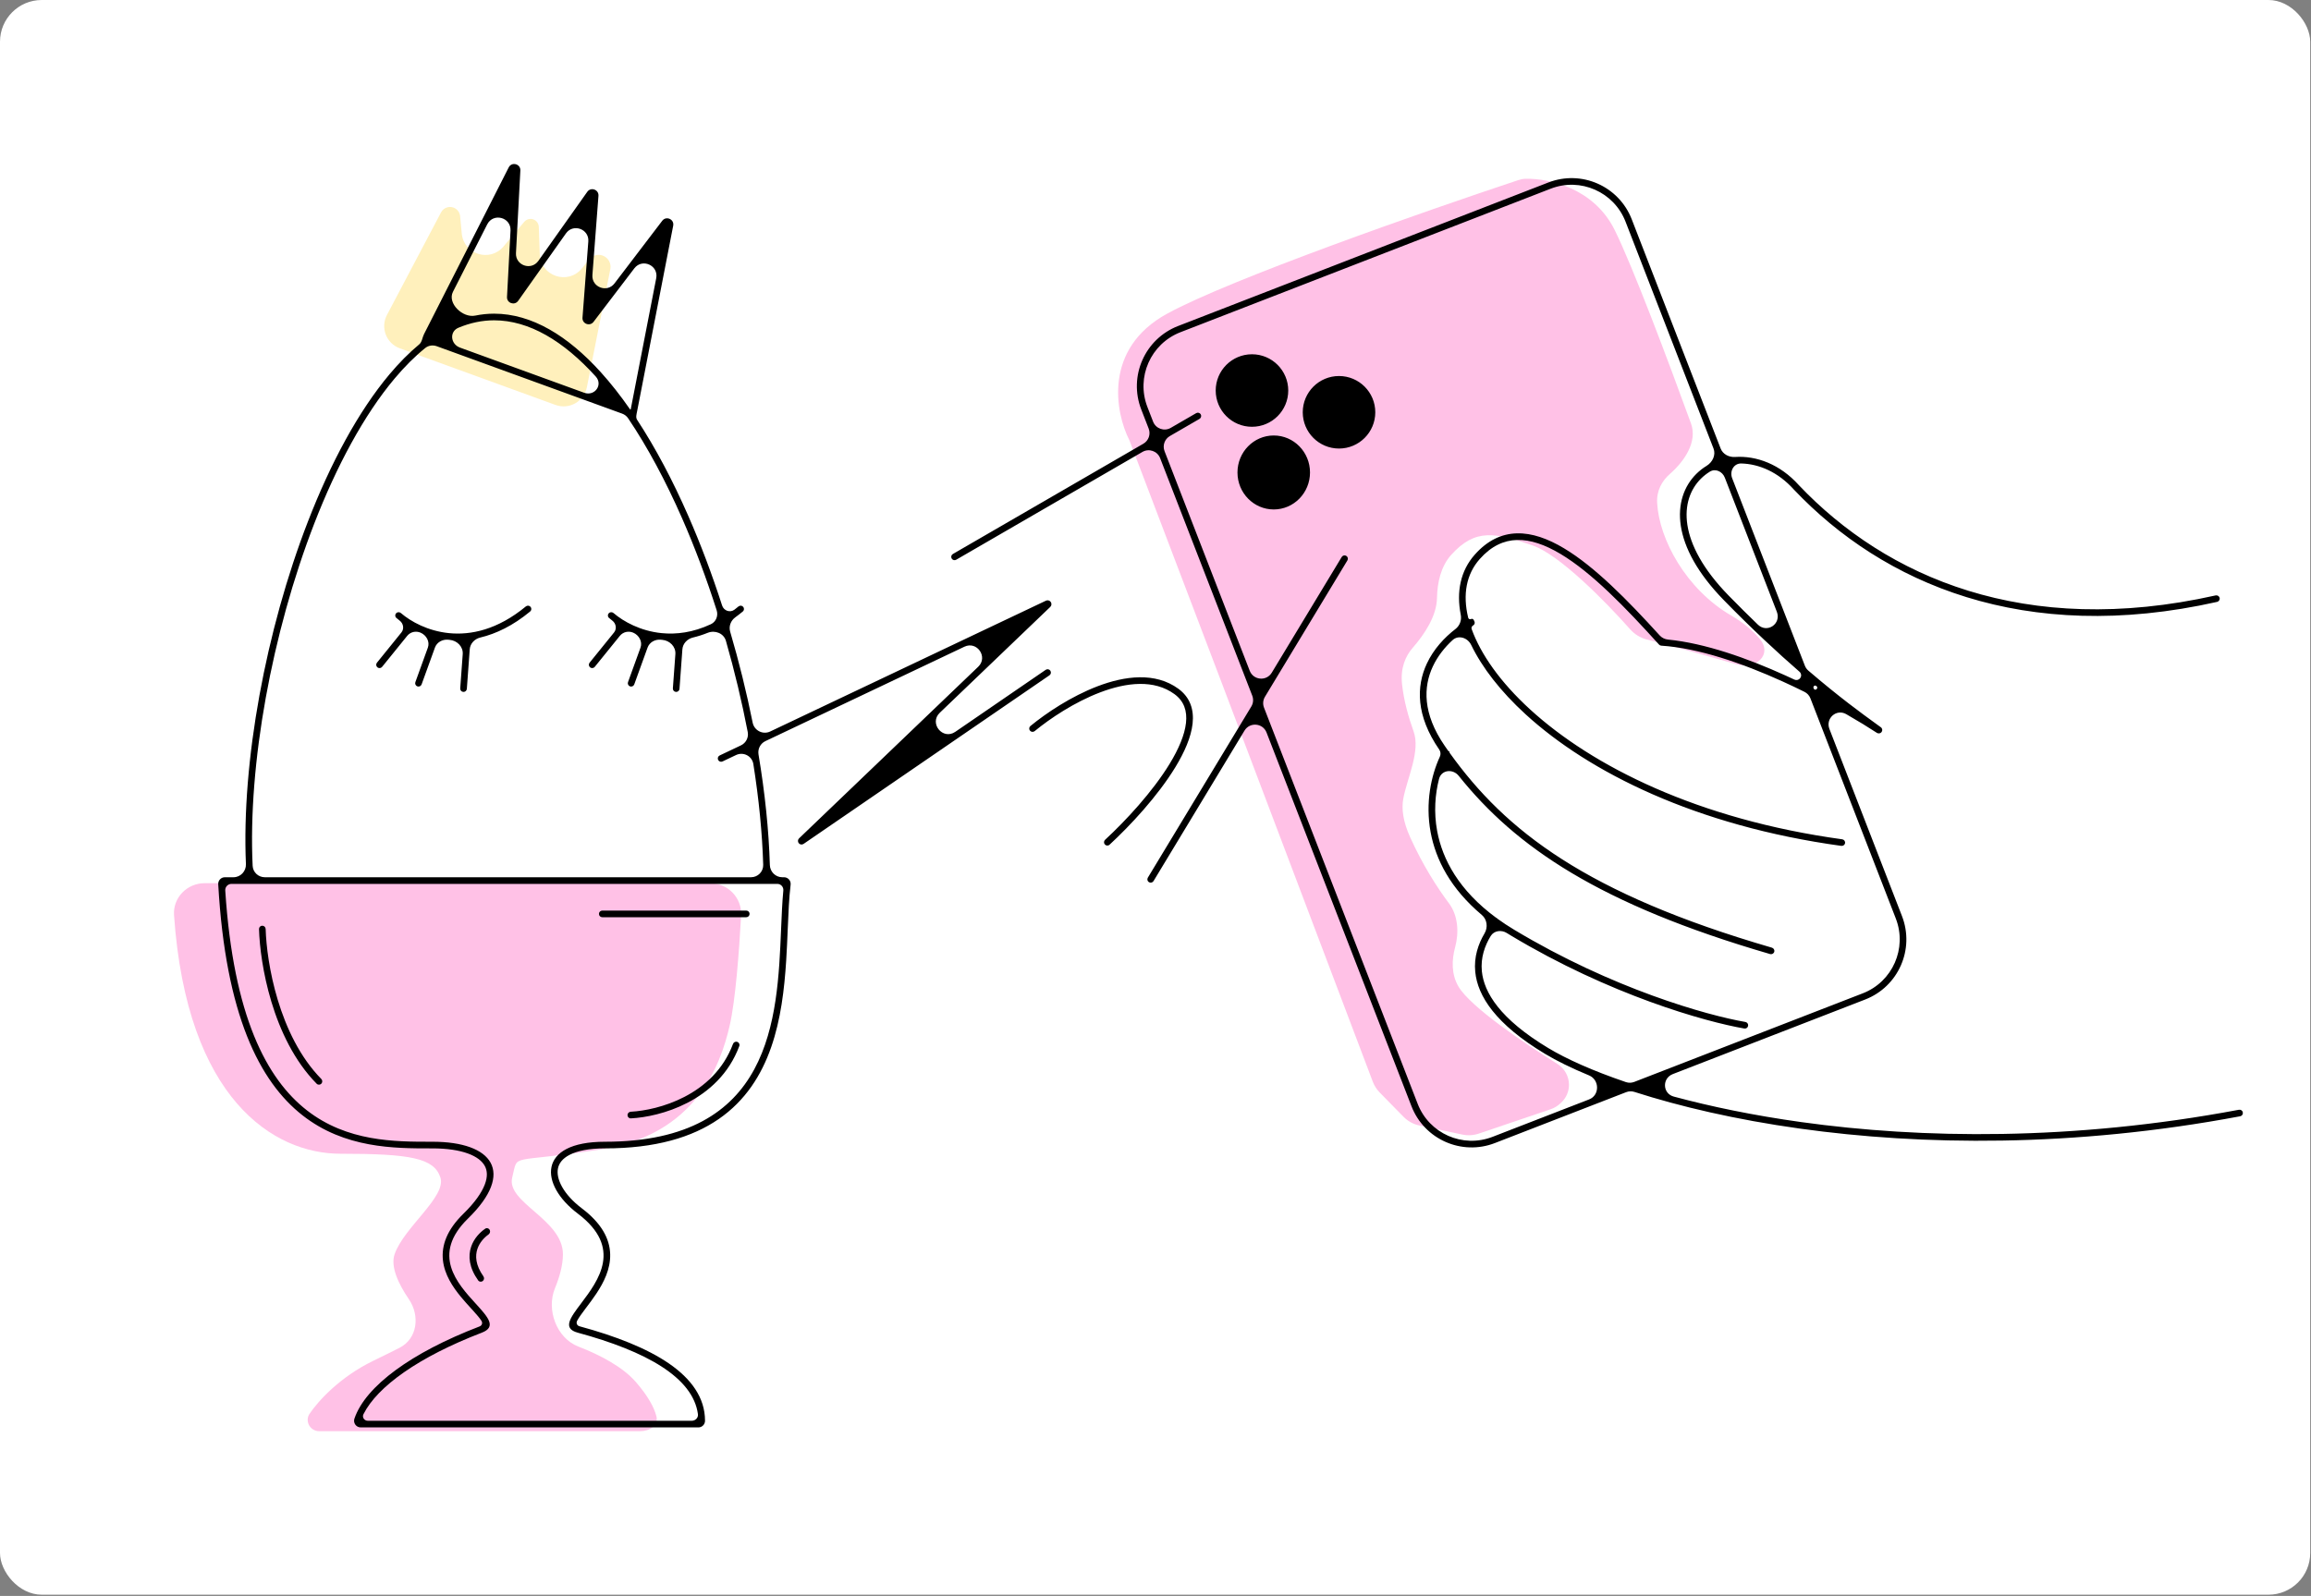
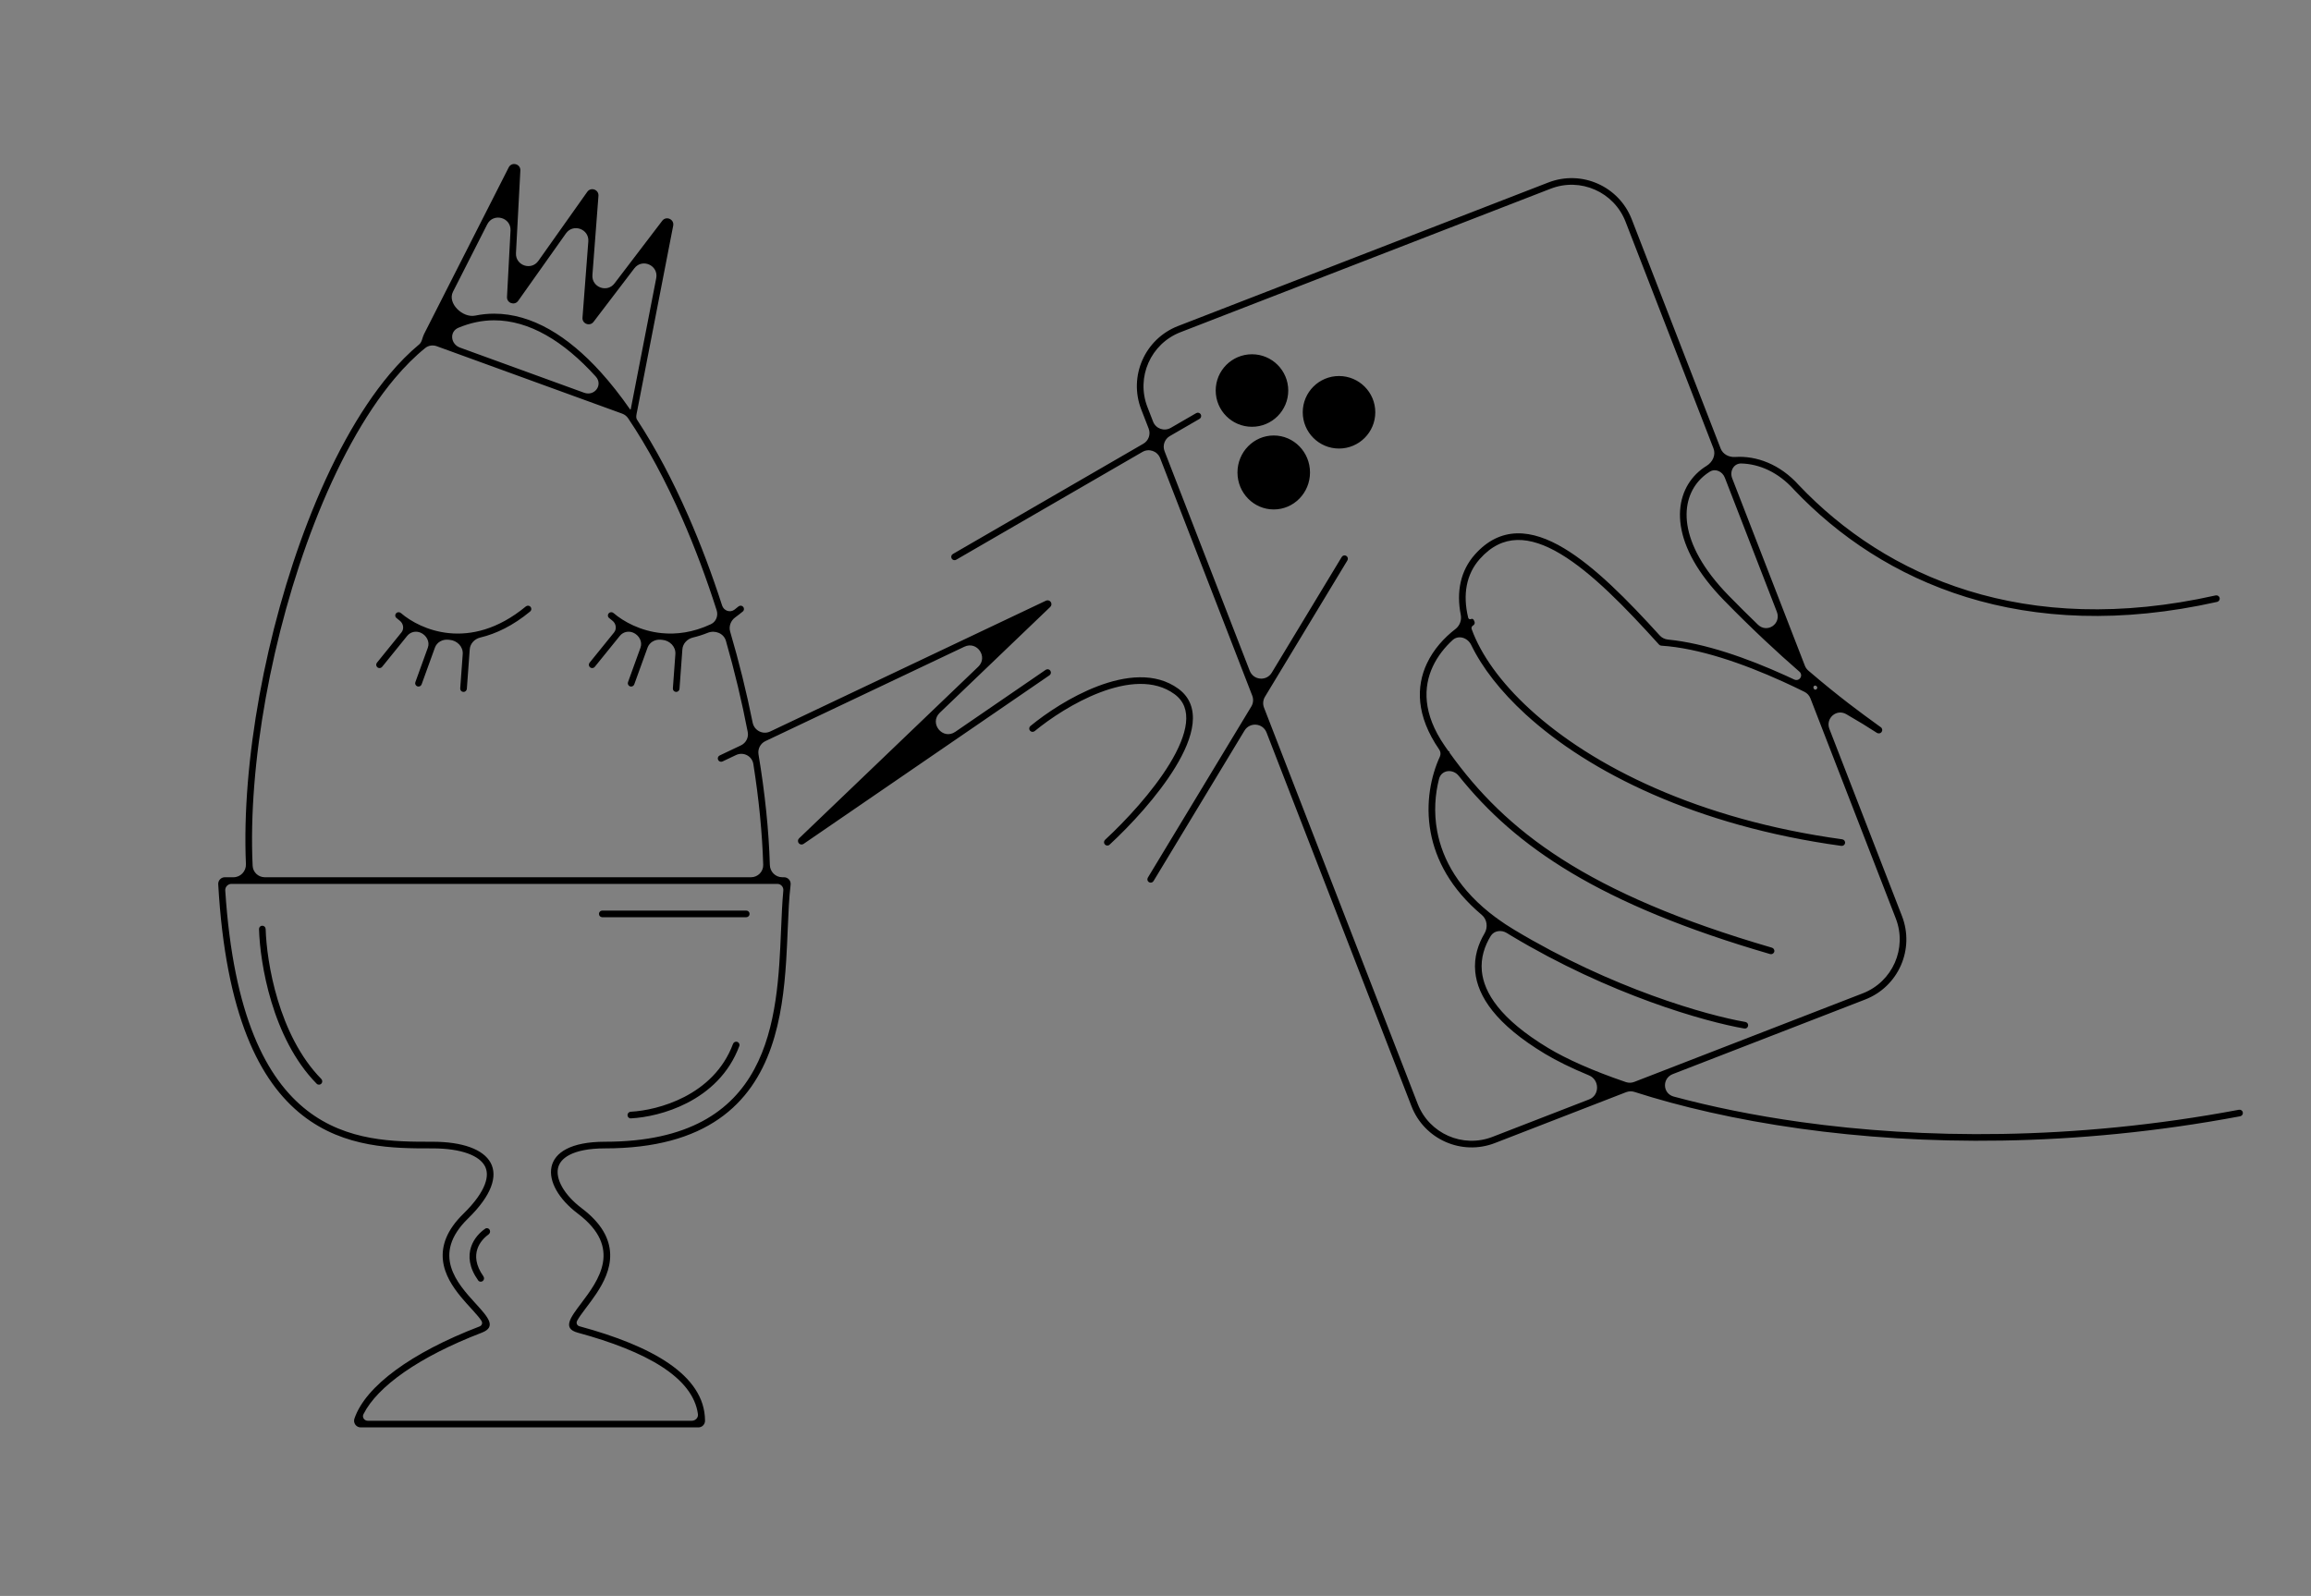
<svg xmlns="http://www.w3.org/2000/svg" width="1148" height="793" viewBox="0 0 1148 793" fill="none">
  <rect x="0" y="0" width="1148" height="793" fill="#808080" stroke="none" />
-   <rect width="1147.61" height="792.396" rx="20.729" fill="white" />
-   <path d="M192.213 156.515L219.094 105.532C220.268 103.305 222.906 102.287 225.272 103.147C227.101 103.813 228.383 105.471 228.566 107.408L229.378 116.009C230.361 126.408 243.39 130.477 250.116 122.484L260.424 110.233C261.53 108.918 263.341 108.434 264.957 109.021C266.525 109.592 267.591 111.057 267.65 112.724L268.136 126.357C268.522 137.206 282.135 141.799 289.016 133.402L292.78 128.808C294.376 126.86 297.028 126.133 299.395 126.993C302.146 127.994 303.755 130.851 303.186 133.722L291.532 192.433C290.126 199.514 282.738 203.676 275.954 201.208L198.606 173.077C191.895 170.636 188.883 162.832 192.213 156.515Z" fill="#FFF0BC" />
-   <path d="M579.778 155.866C547.946 173.275 554.031 205.079 561.053 218.805L606.528 338.322L681.944 537.483C682.705 539.493 683.875 541.323 685.379 542.858L697.196 554.917C699.341 557.106 702.086 558.612 705.085 559.246L726.409 563.754C729.139 564.331 731.973 564.162 734.615 563.267L770.24 551.19C772.087 550.564 773.777 549.544 775.192 548.202L775.628 547.789C778.034 545.506 779.397 542.335 779.397 539.018C779.397 534.765 777.165 530.84 773.554 528.593C756.86 518.209 730.493 500.292 724.56 490.313C720.859 484.087 721.152 476.891 722.833 470.721C724.823 463.415 724.323 454.909 719.777 448.852C714.002 441.156 706.782 429.927 700.486 415.992C696.888 408.029 696.172 401.733 697.09 396.842C699.017 386.568 705.741 373.215 702.194 363.383C699.605 356.208 697.336 348.019 696.473 339.996C695.611 331.984 698.116 326.076 701.777 321.88C707.693 315.1 713.658 306.096 713.835 297.099C713.983 289.558 715.726 281.454 720.882 275.718C732.92 262.327 742.951 264.67 761.341 271.031C774.729 275.662 797.44 298.757 809.818 312.715C812.019 315.197 814.909 316.966 818.124 317.78C823.181 319.059 831.105 321.145 840.921 323.927C847.583 325.814 855.391 328.022 862.618 330.064C872.537 332.867 880.738 325.104 874.022 317.286C870.678 313.392 866.117 309.425 859.98 305.849C837.577 292.792 824.203 268.018 823.199 249.94C822.851 243.652 825.649 238.908 829.584 235.444C836.845 229.052 843.304 219.495 840.002 210.402C828.545 178.856 811.21 132.749 802.134 114.353C791.778 93.362 769.475 88.63 757.919 88.826C756.634 88.848 755.411 89.102 754.191 89.507C707.956 104.869 611.196 138.684 579.778 155.866Z" fill="#FFC1E6" />
-   <path d="M352.794 438.851H101.624C92.909 438.851 85.852 446.062 86.454 454.755C92.793 546.262 136.003 573.285 169.121 573.285C204.085 573.285 215.577 575.489 218.755 585.039C221.934 594.589 200.662 609.771 196.016 623.239C193.922 629.312 197.839 637.848 203.101 645.558C208.722 653.795 207.358 665.197 198.466 669.71C194.786 671.578 190.481 673.718 185.503 676.132C168.713 684.274 157.978 696.228 153.658 702.673C152.87 703.849 152.665 705.303 152.972 706.685C153.55 709.293 155.863 711.148 158.535 711.148H317.876C322.743 711.148 327.269 708.371 326.048 703.659C324.979 699.533 322.099 693.86 315.822 686.661C309.3 679.181 298.148 673.302 287.281 669.084C276.466 664.886 271.274 650.802 275.692 640.076C278.01 634.448 279.636 628.567 279.636 623.239C279.636 605.853 251.274 597.528 254.452 585.039C257.631 572.551 252.007 578.428 298.707 571.082C345.407 563.735 357.877 529.698 362.522 509.374C365.296 497.24 367.152 473.259 368.153 454.916C368.632 446.136 361.588 438.851 352.794 438.851Z" fill="#FFC1E6" />
  <path fill-rule="evenodd" clip-rule="evenodd" d="M297.287 97.314C297.523 94.216 293.53 92.776 291.734 95.311L267.426 129.632C263.879 134.641 255.988 131.898 256.313 125.768L258.489 84.731C258.664 81.427 254.199 80.232 252.701 83.183L210.609 166.07V166.07C209.793 167.675 209.661 169.942 208.275 171.091C203.184 175.313 198.258 180.309 193.521 185.946C177.951 204.475 164.198 230.179 153.019 259.007C132.008 313.189 119.948 378.776 122.163 429.345C122.318 432.894 119.516 435.896 115.964 435.896H111.696V435.896C109.801 435.896 108.296 437.49 108.403 439.382V439.382C112.093 504.201 128.862 537.394 150.251 554.177C171.222 570.632 195.879 570.626 214.002 570.621L214.884 570.621C222.094 570.621 227.989 571.539 232.409 573.146C236.847 574.76 239.524 576.957 240.819 579.34C242.066 581.633 242.328 584.642 240.803 588.618C239.251 592.665 235.894 597.538 230.186 603.109C222.011 611.088 219.216 618.862 220.034 626.264C220.825 633.413 224.932 639.521 228.968 644.41C230.621 646.411 232.344 648.302 233.896 650.004C234.254 650.397 234.603 650.78 234.94 651.152C236.801 653.205 238.234 654.865 239.14 656.268V656.268C239.839 657.351 239.454 658.608 238.255 659.08C238.222 659.093 238.188 659.106 238.154 659.119C221.069 665.677 206.994 673.099 196.501 680.818C186.08 688.483 178.864 696.68 176.062 704.903V704.903C175.333 707.042 176.923 709.265 179.184 709.265V709.265H346.925V709.265C348.747 709.265 350.223 707.788 350.223 705.967V705.967C350.223 694.419 343.253 685.037 332.302 677.503C321.363 669.976 305.972 663.928 287.882 659.015V659.015C286.608 658.669 286.089 657.424 286.708 656.258C286.724 656.229 286.739 656.199 286.756 656.169C287.596 654.612 288.951 652.749 290.685 650.442L290.981 650.048L291.338 649.576C292.864 647.552 294.575 645.283 296.18 642.876C299.823 637.412 303.319 630.671 303.105 623.179C302.885 615.463 298.779 607.771 289.005 600.391C284.537 597.018 281.232 593.321 279.234 589.776C277.225 586.214 276.649 583.027 277.191 580.483C277.709 578.049 279.359 575.674 282.967 573.817C286.659 571.917 292.327 570.621 300.466 570.621C325.549 570.621 343.807 565.178 357.06 556.022C370.331 546.854 378.257 534.19 383.077 520.36C387.878 506.582 389.635 491.541 390.534 477.442C390.883 471.971 391.102 466.705 391.311 461.695L391.311 461.692C391.649 453.575 391.959 446.132 392.746 439.588V439.588C392.982 437.625 391.449 435.896 389.472 435.896V435.896H388.611C385.252 435.896 382.525 433.19 382.427 429.832C381.923 412.507 379.981 393.908 376.792 374.857C376.337 372.137 377.727 369.434 380.219 368.251L479.078 321.342C485.357 318.362 490.959 326.489 485.94 331.297L396.94 416.568C396.27 417.21 396.204 418.26 396.79 418.98V418.98C397.376 419.7 398.416 419.851 399.182 419.326L521.329 335.547C522.08 335.032 522.271 334.006 521.756 333.255V333.255C521.241 332.504 520.214 332.313 519.463 332.828L474.531 363.647C468.324 367.904 461.395 359.381 466.83 354.174L521.721 301.582C522.399 300.933 522.505 299.888 521.973 299.116V299.116C521.44 298.343 520.426 298.071 519.578 298.474L382.594 363.474C378.958 365.199 374.676 363.009 373.884 359.063C370.861 344.001 367.106 328.801 362.711 313.858C361.933 311.214 363.005 308.388 365.233 306.764C366.481 305.854 367.735 304.881 368.991 303.842C369.693 303.262 369.77 302.219 369.176 301.529V301.529C368.582 300.839 367.542 300.762 366.84 301.342C366.18 301.886 365.523 302.411 364.867 302.917C362.674 304.608 359.552 303.488 358.702 300.853C353.717 285.399 348.06 270.355 341.835 256.173C334.188 238.751 325.672 222.597 316.472 208.568C315.717 207.417 316.206 205.806 316.468 204.455V204.455L334.412 112.138C335.03 108.959 330.933 107.122 328.971 109.698L305.262 140.814C301.564 145.667 293.819 142.72 294.284 136.636L297.287 97.314ZM312.994 203.414C313.016 203.446 313.046 203.469 313.082 203.482V203.482C313.188 203.521 313.303 203.455 313.325 203.345L325.982 138.225C327.218 131.867 319.025 128.193 315.099 133.345L294.846 159.925C292.998 162.351 289.125 160.878 289.357 157.836L292.249 119.975C292.722 113.78 284.735 110.899 281.144 115.969L257.412 149.477C255.638 151.982 251.693 150.61 251.856 147.545L253.604 114.581C253.954 107.971 245.024 105.582 242.027 111.484L225.006 145.001C222.122 150.68 229.82 158.102 236.059 156.822C239.15 156.189 242.28 155.86 245.445 155.86C264.217 155.86 282.143 166.946 298.375 184.862C303.399 190.408 308.28 196.628 312.994 203.414ZM228.504 172.721C223.786 171.005 223.124 164.761 227.76 162.836C233.556 160.428 239.462 159.158 245.445 159.158C262.87 159.158 279.976 169.465 295.931 187.076V187.076C299.679 191.214 295.407 197.054 290.16 195.146L228.504 172.721ZM211.239 172.925C212.842 171.629 215.014 171.324 216.951 172.028L309.069 205.532C310.268 205.968 311.302 206.765 312.015 207.822C321.731 222.224 330.745 239.112 338.815 257.498C345.18 272 350.947 287.409 356.003 303.233C356.873 305.956 355.725 308.947 353.136 310.161C344.249 314.328 335.915 315.33 328.617 314.59C318.179 313.532 309.753 308.895 304.782 304.623C304.092 304.03 303.052 304.05 302.422 304.708V304.708C301.791 305.365 301.811 306.411 302.499 307.008C303.031 307.47 303.598 307.934 304.199 308.398C306.031 309.81 306.494 312.463 305.039 314.26L292.884 329.286C292.311 329.994 292.421 331.032 293.129 331.605V331.605C293.837 332.178 294.875 332.068 295.448 331.36L307.889 315.981C309.508 313.98 312.159 313.362 314.533 314.358V314.358C317.42 315.57 319.248 318.829 318.183 321.773L311.968 338.942C311.658 339.798 312.1 340.744 312.957 341.054V341.054C313.813 341.364 314.758 340.921 315.068 340.064L321.686 321.783C322.656 319.103 325.449 317.583 328.285 317.871V317.871C328.521 317.895 328.759 317.917 328.997 317.938C332.695 318.256 335.768 321.316 335.497 325.018L334.253 342.044C334.186 342.952 334.869 343.742 335.777 343.808V343.808C336.685 343.875 337.475 343.192 337.541 342.284L338.976 322.655C339.188 319.763 341.409 317.454 344.23 316.78C346.636 316.206 349.091 315.431 351.584 314.431C355.219 312.972 359.531 314.682 360.609 318.448C364.906 333.456 368.548 348.688 371.442 363.74C371.965 366.461 370.567 369.181 368.064 370.369L357.507 375.378C356.684 375.769 356.334 376.752 356.724 377.575V377.575C357.115 378.397 358.098 378.748 358.921 378.358L365.64 375.169C369.296 373.434 373.6 375.659 374.232 379.656C376.974 396.997 378.654 413.897 379.125 429.715C379.226 433.119 376.469 435.896 373.063 435.896H131.544C128.331 435.896 125.657 433.421 125.504 430.212C123.105 380.066 135.069 314.418 156.094 260.199C167.199 231.563 180.792 206.22 196.046 188.068C200.968 182.21 206.041 177.126 211.239 172.925ZM585.204 161.998L769.126 90.684C785.622 84.287 804.18 92.475 810.576 108.971L854.744 222.881C855.847 225.726 858.878 227.264 861.923 227.063C872.495 226.365 884.251 230.647 893.621 241.107C936.964 286.73 1005.83 317.095 1100.62 295.861C1101.51 295.662 1102.41 296.212 1102.61 297.1V297.1C1102.81 297.987 1102.24 298.876 1101.35 299.075C1005.4 320.577 935.345 289.824 891.213 243.36L891.196 243.343L891.18 243.324C883.295 234.513 873.779 230.53 864.993 230.302C861.232 230.204 859.106 234.132 860.466 237.64L896.585 330.79C896.947 331.725 897.536 332.559 898.297 333.212C913.696 346.43 925.107 354.691 931.425 359.265C932.568 360.092 933.544 360.799 934.348 361.393C935.087 361.94 935.236 362.976 934.698 363.722V363.722C934.16 364.468 933.129 364.655 932.359 364.151C928.227 361.448 923.058 358.264 917.144 354.866C912.248 352.054 906.728 356.95 908.769 362.214L944.824 455.201C951.22 471.696 943.033 490.254 926.537 496.65L830.971 533.705C825.578 535.796 825.862 543.377 831.447 544.881C849.806 549.823 871.063 554.251 894.771 557.553C954.304 565.843 1029.18 567.011 1112.2 551.427C1113.1 551.259 1113.97 551.845 1114.14 552.74V552.74C1114.31 553.635 1113.71 554.499 1112.82 554.667C1029.41 570.323 954.175 569.155 894.316 560.819C862.04 556.324 834.2 549.741 811.942 542.571C810.593 542.136 809.135 542.172 807.813 542.685L742.615 567.965C726.119 574.361 707.561 566.173 701.165 549.678L629.164 363.985C627.325 359.243 620.843 358.678 618.212 363.031L573.021 437.795C572.55 438.574 571.537 438.824 570.757 438.353V438.353C569.978 437.882 569.728 436.868 570.199 436.089L621.596 351.058C622.578 349.434 622.751 347.446 622.065 345.676L576.297 227.64C574.938 224.135 570.771 222.67 567.518 224.554L474.999 278.127C474.211 278.584 473.202 278.315 472.746 277.527V277.527C472.29 276.739 472.559 275.73 473.347 275.274L567.967 220.483C570.579 218.971 571.699 215.783 570.609 212.969L566.917 203.448C560.521 186.952 568.708 168.394 585.204 161.998ZM925.345 493.575L811.825 537.592C810.496 538.107 809.027 538.144 807.677 537.686C791.146 532.065 778.123 526.187 769.143 520.786C745.062 506.303 737.161 493.118 736.12 482.602C735.451 475.836 737.592 469.906 740.496 465.121C742.16 462.38 745.808 461.91 748.526 463.611C749.162 464.009 749.807 464.405 750.462 464.799C799.671 494.388 847.162 507.735 866.515 511.062C867.413 511.217 868.248 510.598 868.388 509.699V509.699C868.528 508.799 867.918 507.958 867.02 507.803C848.04 504.532 800.973 491.323 752.161 461.972C749.225 460.207 746.491 458.4 743.947 456.561L743.347 456.011C743.326 455.992 743.294 455.994 743.275 456.014V456.014C743.258 456.034 743.228 456.036 743.207 456.021C724.73 442.413 716.541 427.045 713.926 412.987C712.16 403.493 712.924 394.531 714.847 387.028C716.007 382.503 721.709 381.861 724.627 385.508C752.818 420.743 794.226 449.299 879.305 474.064C880.179 474.319 881.114 473.82 881.366 472.945V472.945C881.619 472.07 881.094 471.15 880.219 470.896C788.106 444.082 747.953 412.972 720.095 374.049C720.043 373.976 720.038 373.878 720.082 373.8V373.8C720.146 373.689 720.108 373.547 719.997 373.483L719.606 373.257C719.521 373.207 719.448 373.141 719.391 373.061C718.816 372.247 718.245 371.431 717.679 370.611C706.622 354.584 707.032 341.288 711.761 331.159C714.166 326.006 717.719 321.61 721.57 318.065C724.512 315.357 729.069 316.866 730.815 320.464C736.269 331.707 745.356 343.492 757.823 354.906C789.264 383.688 842.498 410.386 914.684 420.307C915.586 420.431 916.424 419.798 916.544 418.895V418.895C916.665 417.993 916.022 417.162 915.12 417.038C843.482 407.19 790.911 380.725 760.05 352.473C745.315 338.984 735.596 325.15 731.053 312.591C730.806 311.909 731.12 311.135 731.76 310.793V310.793C732.499 310.398 732.785 309.505 732.417 308.752L732.065 308.034C731.827 307.548 731.256 307.337 730.775 307.585V307.585C730.21 307.877 729.495 307.591 729.343 306.973C726.501 295.373 728.428 285.265 735.067 277.783C740.823 271.297 747.044 268.485 753.62 268.309C760.272 268.131 767.5 270.645 775.205 275.25C790.642 284.476 807.349 301.694 824.133 320.288V320.288C824.421 320.607 824.822 320.801 825.251 320.829V320.829C843.723 322.014 865.631 329.582 885.607 338.653C889.28 340.321 892.883 342.037 896.381 343.771C897.74 344.444 898.793 345.606 899.341 347.02L941.749 456.393C947.487 471.19 940.142 487.838 925.345 493.575ZM710.684 413.59C713.202 427.126 720.562 441.57 736.085 454.614C738.748 456.851 739.226 460.792 737.453 463.785C734.392 468.952 732.098 475.442 732.839 482.927C734.028 494.954 742.977 508.897 767.443 523.612C773.207 527.079 780.555 530.717 789.351 534.349C794.623 536.526 794.722 544.223 789.405 546.285L741.422 564.89C726.625 570.628 709.977 563.283 704.24 548.485L627.901 351.607C627.215 349.838 627.388 347.85 628.37 346.225L669.326 278.468C669.797 277.689 669.547 276.675 668.767 276.204V276.204C667.988 275.733 666.974 275.983 666.503 276.762L631.754 334.253C629.123 338.605 622.641 338.04 620.802 333.299L578.494 224.183C577.403 221.37 578.524 218.181 581.135 216.669L595.873 208.135C596.661 207.679 596.93 206.67 596.474 205.882V205.882C596.017 205.094 595.009 204.825 594.221 205.281L581.584 212.598C578.331 214.482 574.164 213.018 572.805 209.513L569.991 202.256C564.254 187.458 571.598 170.811 586.396 165.073L770.318 93.758C785.116 88.021 801.763 95.365 807.501 110.163L851.197 222.855C852.449 226.085 850.724 229.657 847.769 231.466C845.908 232.605 844.185 233.952 842.635 235.493C836.539 241.555 833.293 250.51 834.96 261.344C836.621 272.137 843.136 284.711 856.364 298.252C870.475 312.698 883.117 324.414 893.923 333.793C894.21 334.041 894.43 334.355 894.567 334.708V334.708C895.332 336.682 893.269 338.581 891.354 337.678C889.905 336.996 888.443 336.319 886.97 335.65C867.969 327.023 846.947 319.606 828.583 317.793C827.012 317.638 825.543 316.929 824.481 315.76C808.42 298.076 792.157 281.54 776.897 272.42C768.92 267.652 761.059 264.811 753.532 265.012C745.929 265.216 738.881 268.516 732.601 275.594C725.528 283.565 723.37 294.004 725.642 305.503C726.167 308.159 725.14 310.911 722.994 312.561C717.537 316.758 712.143 322.544 708.773 329.764C703.506 341.046 703.303 355.581 714.965 372.484V372.484C715.682 373.523 715.771 374.868 715.243 376.016C710.979 385.28 707.937 398.824 710.684 413.59ZM849.367 234.363C852.166 232.632 855.626 234.278 856.816 237.347L882.653 303.983C884.975 309.971 877.871 314.838 873.246 310.381C868.606 305.908 863.759 301.103 858.722 295.948C845.8 282.72 839.743 270.743 838.22 260.842C836.702 250.983 839.658 243.104 844.96 237.831C846.283 236.516 847.762 235.355 849.367 234.363ZM901.402 342.601C901.216 342.507 901.065 342.344 900.989 342.149L900.875 341.855C900.551 341.018 901.56 340.296 902.25 340.871C902.311 340.922 902.373 340.973 902.434 341.024C903.226 341.682 902.32 343.068 901.402 342.601V342.601ZM546.302 344.116C533.657 348.962 521.645 356.985 513.993 363.274C513.289 363.852 512.252 363.767 511.662 363.073V363.073C511.072 362.38 511.153 361.34 511.856 360.761C519.708 354.301 532.043 346.049 545.122 341.037C558.848 335.777 573.915 333.899 585.34 342.22C591.277 346.544 593.178 352.709 592.427 359.555C591.686 366.299 588.38 373.798 583.851 381.231C575.121 395.557 561.498 410.195 551.175 419.726C550.506 420.344 549.465 420.29 548.853 419.616V419.616C548.241 418.942 548.29 417.901 548.959 417.284C559.155 407.868 572.528 393.474 581.035 379.515C585.468 372.24 588.486 365.232 589.149 359.195C589.8 353.26 588.183 348.37 583.399 344.885C573.38 337.589 559.744 338.965 546.302 344.116ZM222.653 317.871V317.871C219.817 317.583 217.025 319.103 216.055 321.783L209.437 340.064C209.127 340.921 208.181 341.364 207.325 341.054V341.054C206.469 340.744 206.026 339.798 206.336 338.942L212.551 321.774C213.617 318.83 211.788 315.569 208.9 314.358V314.358C206.525 313.361 203.874 313.979 202.254 315.981L189.813 331.36C189.24 332.068 188.202 332.178 187.494 331.605V331.605C186.786 331.032 186.676 329.994 187.249 329.286L199.407 314.258C200.86 312.461 200.397 309.809 198.567 308.398C197.966 307.934 197.399 307.47 196.867 307.008C196.179 306.411 196.16 305.365 196.79 304.708V304.708C197.42 304.05 198.46 304.03 199.151 304.623C204.121 308.895 212.548 313.532 222.986 314.59C233.937 315.701 247.224 312.887 261.207 301.343C261.909 300.763 262.95 300.839 263.544 301.529V301.529C264.138 302.219 264.06 303.263 263.359 303.843C254.823 310.901 246.449 314.906 238.595 316.781C235.774 317.455 233.552 319.763 233.341 322.656L231.906 342.284C231.84 343.192 231.05 343.875 230.142 343.808V343.808C229.233 343.742 228.551 342.952 228.617 342.044L229.862 325.017C230.132 321.316 227.061 318.256 223.363 317.938C223.125 317.917 222.889 317.895 222.653 317.871ZM240.027 658.022V658.022C240.029 658.023 240.024 658.021 240.027 658.022V658.022ZM285.93 658.127V658.127C285.934 658.126 285.927 658.129 285.93 658.127V658.127ZM114.999 439.194V439.194C113.206 439.194 111.78 440.703 111.897 442.492V442.492C120.002 567.334 177.861 567.327 214.264 567.323L214.884 567.323C244.715 567.323 256.071 582.453 232.489 605.469C214.114 623.403 227.112 637.665 236.312 647.758C242.414 654.454 246.845 659.315 239.336 662.198C208.076 674.196 187.424 688.971 180.573 702.669C180.563 702.688 180.553 702.708 180.544 702.727C179.776 704.271 180.975 705.967 182.7 705.967V705.967H343.628V705.967C345.449 705.967 346.949 704.474 346.703 702.669V702.669C344.211 684.371 320.912 671.404 287.018 662.198C279.275 660.095 283.228 654.854 288.709 647.584C297.251 636.256 309.507 620.003 287.018 603.023C268.024 588.684 266.722 567.323 300.466 567.323C383.589 567.323 386.137 506.432 388.006 461.765C388.295 454.858 388.568 448.338 389.12 442.492V442.492C389.286 440.736 387.915 439.194 386.151 439.194V439.194H114.999ZM621.924 212.065C631.875 212.065 639.941 203.999 639.941 194.049C639.941 184.098 631.875 176.032 621.924 176.032C611.974 176.032 603.908 184.098 603.908 194.049C603.908 203.999 611.974 212.065 621.924 212.065ZM683.178 204.859C683.178 214.809 675.112 222.875 665.161 222.875C655.211 222.875 647.145 214.809 647.145 204.859C647.145 194.908 655.211 186.842 665.161 186.842C675.112 186.842 683.178 194.908 683.178 204.859ZM632.736 253.143C642.687 253.143 650.753 244.915 650.753 234.766C650.753 224.617 642.687 216.389 632.736 216.389C622.786 216.389 614.72 224.617 614.72 234.766C614.72 244.915 622.786 253.143 632.736 253.143ZM134.779 497.664C130.578 483.698 128.922 470.33 128.666 461.643C128.639 460.732 129.371 459.987 130.282 459.979V459.979C131.192 459.97 131.936 460.7 131.964 461.611C132.218 470.02 133.832 483.069 137.937 496.714C142.17 510.785 149.008 525.345 159.599 536.123C160.237 536.773 160.257 537.815 159.624 538.47V538.47C158.991 539.125 157.946 539.144 157.307 538.495C146.164 527.185 139.102 512.036 134.779 497.664ZM243.247 611.092C242.807 610.295 241.8 610.001 241.048 610.515C238.367 612.349 235.426 615.393 234.038 619.495C232.466 624.139 232.983 629.849 237.539 636.228C238.068 636.969 239.109 637.088 239.824 636.523V636.523C240.538 635.958 240.653 634.922 240.127 634.178C236.179 628.586 235.992 624.006 237.161 620.552C238.228 617.399 240.502 614.952 242.652 613.417C243.393 612.888 243.687 611.89 243.247 611.092V611.092ZM372.356 454.11C372.356 455.02 371.617 455.759 370.707 455.759H299.181C298.27 455.759 297.532 455.02 297.532 454.11V454.11C297.532 453.199 298.27 452.461 299.181 452.461H370.707C371.617 452.461 372.356 453.199 372.356 454.11V454.11ZM311.711 554.119C311.727 555.03 312.475 555.757 313.385 555.71C320.707 555.332 331.33 553.217 341.456 547.986C352.007 542.535 362.098 533.653 367.253 519.766C367.57 518.912 367.102 517.975 366.239 517.685V517.685C365.376 517.396 364.443 517.863 364.125 518.716C359.309 531.601 349.928 539.897 339.942 545.056C330.328 550.022 320.227 552.039 313.327 552.411C312.418 552.46 311.695 553.209 311.711 554.119V554.119Z" fill="black" />
</svg>